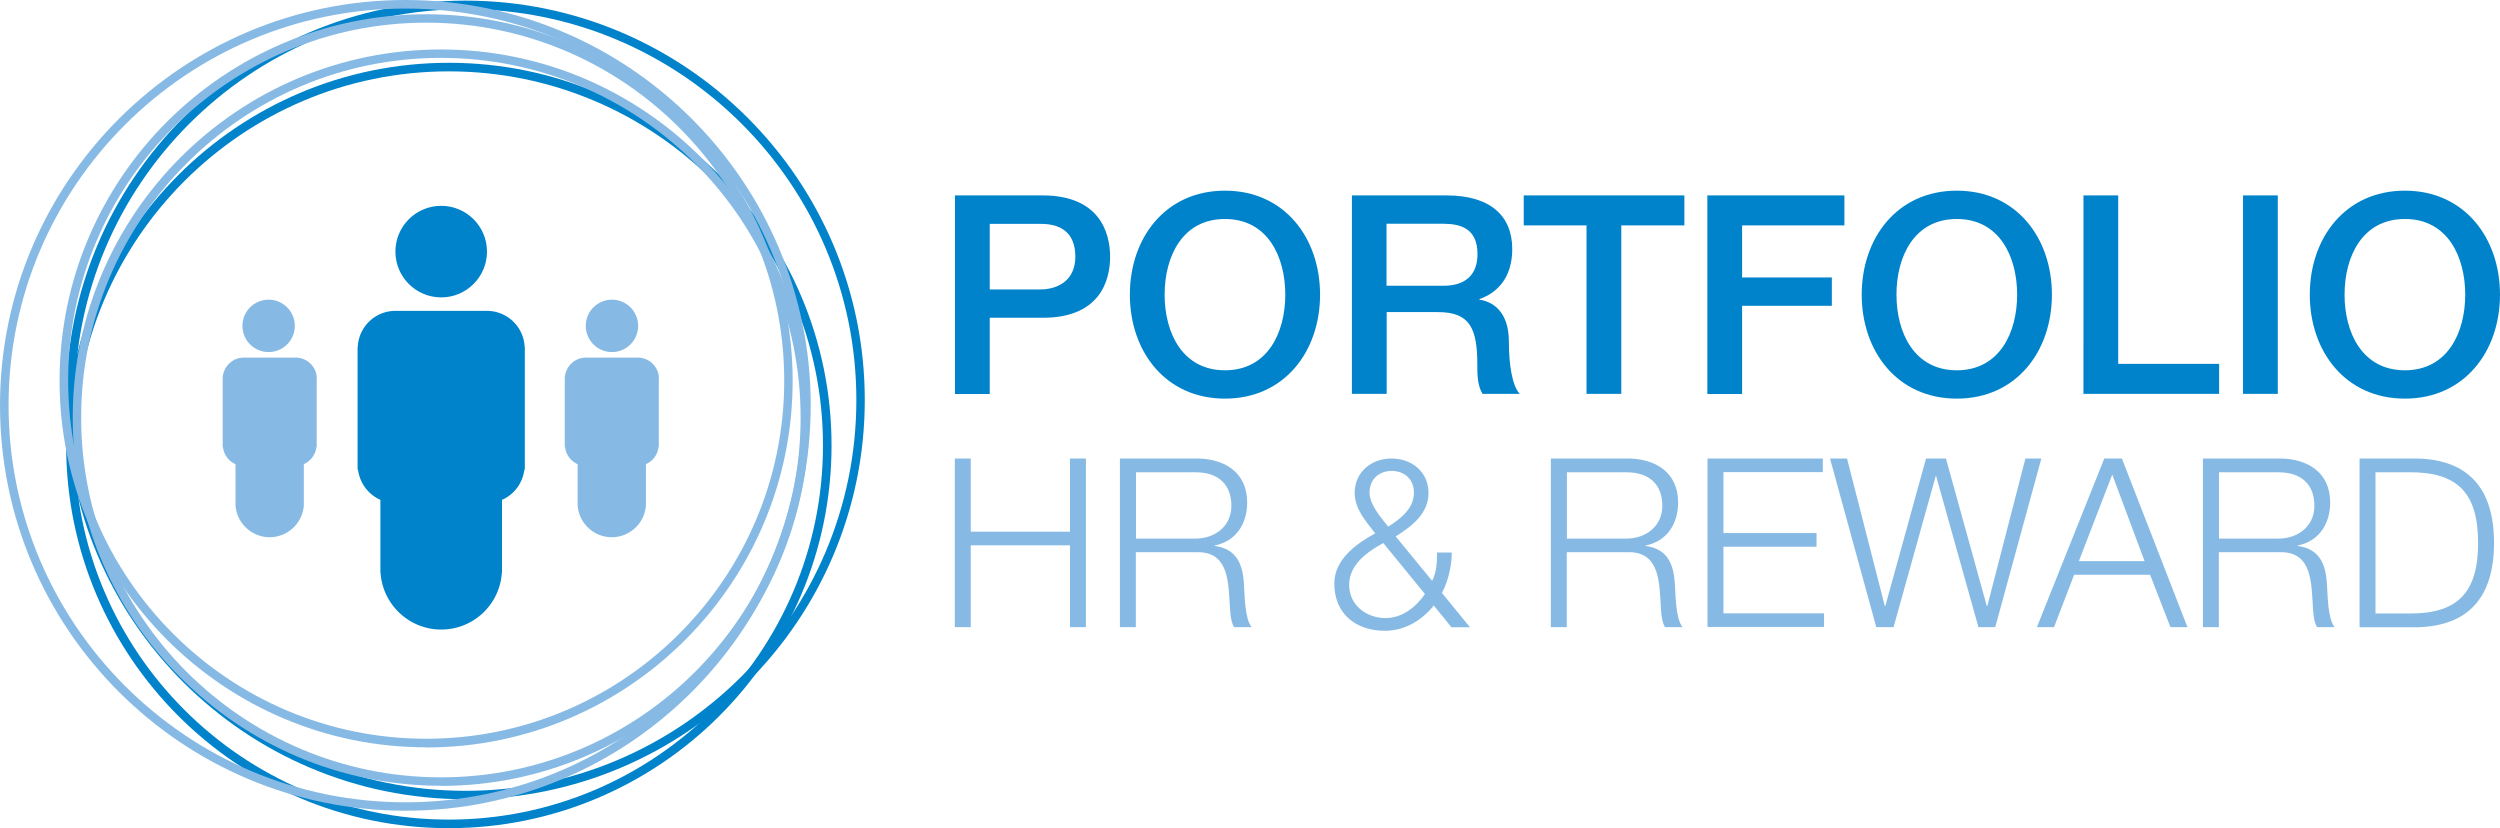
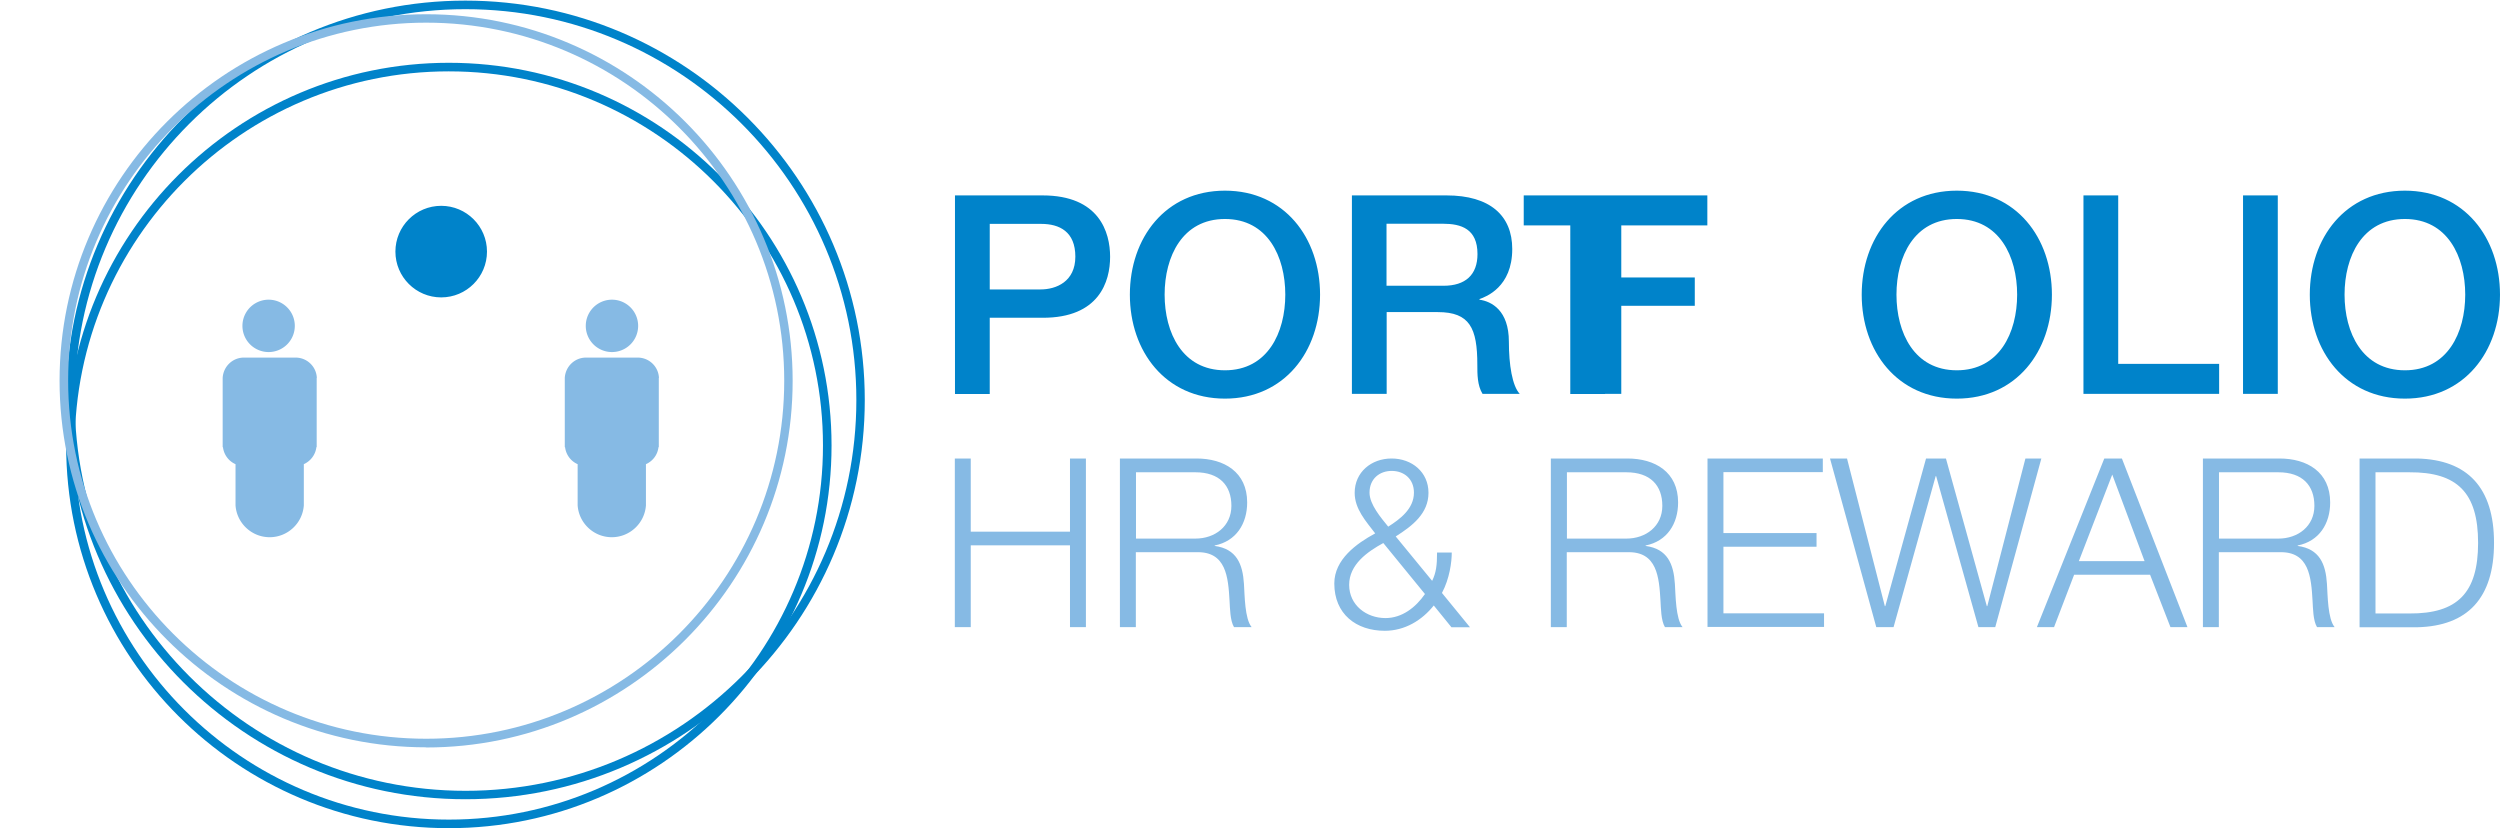
<svg xmlns="http://www.w3.org/2000/svg" id="Layer_1" data-name="Layer 1" viewBox="0 0 163.25 54.08">
  <defs>
    <style>.cls-1{fill:#0083ca}.cls-2{fill:#86bae4}</style>
  </defs>
  <path class="cls-1" d="M29.31 54.08c-13.78 0-24.99-11.21-24.99-24.99S15.53 4.1 29.31 4.1 54.3 15.31 54.3 29.09 43.09 54.08 29.31 54.08zm0-49.42c-13.47 0-24.43 10.96-24.43 24.43s10.96 24.43 24.43 24.43 24.43-10.96 24.43-24.43S42.78 4.66 29.31 4.66z" />
  <path class="cls-1" d="M30.39 52.19c-14.38 0-26.07-11.7-26.07-26.07S16.02.04 30.39.04s26.08 11.7 26.08 26.08-11.7 26.07-26.08 26.07zm0-51.59C16.32.6 4.88 12.05 4.88 26.12S16.33 51.64 30.4 51.64s25.52-11.45 25.52-25.52S44.46.6 30.39.6z" />
-   <path class="cls-2" d="M28.79 51.31c-13.26 0-24.04-10.79-24.04-24.05S15.53 3.23 28.79 3.23s24.04 10.79 24.04 24.04-10.79 24.05-24.04 24.05zm0-47.53C15.84 3.78 5.3 14.32 5.3 27.27s10.54 23.49 23.49 23.49 23.49-10.54 23.49-23.49S41.74 3.78 28.79 3.78z" />
  <path class="cls-2" d="M27.83 48.8c-13.2 0-23.94-10.74-23.94-23.94S14.63.93 27.83.93s23.93 10.74 23.93 23.94-10.74 23.94-23.93 23.94zm0-47.32c-12.89 0-23.38 10.49-23.38 23.38s10.49 23.38 23.38 23.38 23.38-10.49 23.38-23.38S40.72 1.48 27.83 1.48z" />
-   <path class="cls-2" d="M26.47 52.94C11.88 52.94 0 41.07 0 26.47S11.88 0 26.47 0s26.47 11.87 26.47 26.47-11.88 26.47-26.47 26.47zm0-52.38C12.18.56.56 12.18.56 26.47s11.63 25.92 25.92 25.92S52.4 40.76 52.4 26.47 40.77.56 26.47.56z" />
-   <path class="cls-1" d="M34.26 22.66a2.465 2.465 0 0 0-2.46-2.36h-5.98c-1.33 0-2.4 1.05-2.46 2.36h-.01v8.01h.03c.11.88.67 1.62 1.46 1.97v4.77h.01c.14 2.06 1.86 3.7 3.96 3.7s3.82-1.63 3.96-3.7h.01v-4.77c.79-.34 1.35-1.09 1.46-1.97h.03v-8.01h-.01z" />
  <path class="cls-2" d="M43.03 24.68c-.03-.74-.64-1.33-1.39-1.33h-3.37c-.75 0-1.35.59-1.39 1.33v4.52h.02c.06.5.38.92.82 1.11V33c.08 1.16 1.05 2.08 2.23 2.08s2.15-.92 2.23-2.08v-2.69c.45-.2.76-.61.82-1.11h.02v-4.52zm-22.34 0c-.03-.74-.64-1.33-1.39-1.33h-3.37c-.75 0-1.35.59-1.39 1.33v4.52h.02c.06.5.38.92.82 1.11V33c.08 1.16 1.05 2.08 2.23 2.08s2.15-.92 2.23-2.08v-2.69c.44-.2.76-.61.82-1.11h.02v-4.52zm-1.44-3.46a1.71 1.71 0 1 1-3.418.002 1.71 1.71 0 0 1 3.418-.002zm22.42 0a1.71 1.71 0 1 1-3.418.002 1.71 1.71 0 0 1 3.418-.002z" />
-   <path class="cls-1" d="M31.8 16.43c0 1.65-1.34 2.99-2.99 2.99s-2.99-1.34-2.99-2.99 1.34-2.99 2.99-2.99 2.99 1.34 2.99 2.99zm30.56-3.67h5.72c3.7 0 4.41 2.4 4.41 4.01s-.71 3.99-4.41 3.98h-3.45v4.98h-2.27V12.77zm2.27 6.14h3.32c1.02 0 2.27-.51 2.27-2.14s-1.03-2.14-2.23-2.14h-3.36v4.29zm21.57.34c0 3.7-2.32 6.79-6.21 6.79s-6.21-3.09-6.21-6.79 2.32-6.79 6.21-6.79 6.21 3.09 6.21 6.79zm-10.15 0c0 2.49 1.16 4.94 3.94 4.94s3.94-2.45 3.94-4.94-1.16-4.94-3.94-4.94-3.94 2.45-3.94 4.94zm12.22-6.48h6.19c2.83 0 4.29 1.31 4.29 3.5 0 2.49-1.72 3.12-2.14 3.27v.04c.78.11 1.92.69 1.92 2.74 0 1.51.22 2.89.71 3.41h-2.43c-.34-.56-.34-1.27-.34-1.91 0-2.38-.49-3.43-2.58-3.43h-3.34v5.34h-2.27V12.76zm2.27 5.9h3.72c1.43 0 2.22-.71 2.22-2.07 0-1.65-1.07-1.98-2.25-1.98h-3.69v4.05zm8.95-5.9h10.5v1.96h-4.12v11h-2.27v-11h-4.1v-1.96zm12 0h8.95v1.96h-6.68v3.4h5.86v1.85h-5.86v5.76h-2.27V12.77zm22.5 6.48c0 3.7-2.32 6.79-6.21 6.79s-6.21-3.09-6.21-6.79 2.32-6.79 6.21-6.79 6.21 3.09 6.21 6.79zm-10.15 0c0 2.49 1.16 4.94 3.94 4.94s3.94-2.45 3.94-4.94-1.16-4.94-3.94-4.94-3.94 2.45-3.94 4.94zm12.21-6.48h2.27v11h6.59v1.96h-8.86V12.76zm10.42 0h2.27v12.96h-2.27V12.76zm16.78 6.48c0 3.7-2.32 6.79-6.21 6.79s-6.21-3.09-6.21-6.79 2.32-6.79 6.21-6.79 6.21 3.09 6.21 6.79zm-10.15 0c0 2.49 1.16 4.94 3.94 4.94s3.94-2.45 3.94-4.94-1.16-4.94-3.94-4.94-3.94 2.45-3.94 4.94z" />
+   <path class="cls-1" d="M31.8 16.43c0 1.65-1.34 2.99-2.99 2.99s-2.99-1.34-2.99-2.99 1.34-2.99 2.99-2.99 2.99 1.34 2.99 2.99zm30.56-3.67h5.72c3.7 0 4.41 2.4 4.41 4.01s-.71 3.99-4.41 3.98h-3.45v4.98h-2.27V12.77zm2.27 6.14h3.32c1.02 0 2.27-.51 2.27-2.14s-1.03-2.14-2.23-2.14h-3.36v4.29zm21.57.34c0 3.7-2.32 6.79-6.21 6.79s-6.21-3.09-6.21-6.79 2.32-6.79 6.21-6.79 6.21 3.09 6.21 6.79zm-10.15 0c0 2.49 1.16 4.94 3.94 4.94s3.94-2.45 3.94-4.94-1.16-4.94-3.94-4.94-3.94 2.45-3.94 4.94zm12.22-6.48h6.19c2.83 0 4.29 1.31 4.29 3.5 0 2.49-1.72 3.12-2.14 3.27v.04c.78.11 1.92.69 1.92 2.74 0 1.51.22 2.89.71 3.41h-2.43c-.34-.56-.34-1.27-.34-1.91 0-2.38-.49-3.43-2.58-3.43h-3.34v5.34h-2.27V12.76zm2.27 5.9h3.72c1.43 0 2.22-.71 2.22-2.07 0-1.65-1.07-1.98-2.25-1.98h-3.69v4.05zm8.95-5.9h10.5v1.96h-4.12v11h-2.27v-11h-4.1v-1.96zm12 0v1.96h-6.68v3.4h5.86v1.85h-5.86v5.76h-2.27V12.77zm22.5 6.48c0 3.7-2.32 6.79-6.21 6.79s-6.21-3.09-6.21-6.79 2.32-6.79 6.21-6.79 6.21 3.09 6.21 6.79zm-10.15 0c0 2.49 1.16 4.94 3.94 4.94s3.94-2.45 3.94-4.94-1.16-4.94-3.94-4.94-3.94 2.45-3.94 4.94zm12.21-6.48h2.27v11h6.59v1.96h-8.86V12.76zm10.42 0h2.27v12.96h-2.27V12.76zm16.78 6.48c0 3.7-2.32 6.79-6.21 6.79s-6.21-3.09-6.21-6.79 2.32-6.79 6.21-6.79 6.21 3.09 6.21 6.79zm-10.15 0c0 2.49 1.16 4.94 3.94 4.94s3.94-2.45 3.94-4.94-1.16-4.94-3.94-4.94-3.94 2.45-3.94 4.94z" />
  <path class="cls-2" d="M62.35 29.94h1.04v4.78h6.48v-4.78h1.04v11.01h-1.04v-5.34h-6.48v5.34h-1.04V29.94zm10.79 0h4.99c1.8 0 3.31.88 3.31 2.87 0 1.39-.72 2.53-2.12 2.81v.03c1.42.19 1.83 1.17 1.91 2.48.05.76.05 2.27.5 2.82h-1.15c-.26-.43-.26-1.25-.29-1.71-.09-1.54-.21-3.25-2.18-3.18h-3.94v4.89h-1.04V29.94zm1.04 5.23h3.88c1.27 0 2.35-.8 2.35-2.14s-.79-2.19-2.35-2.19h-3.88v4.33zm19.46 4.35c-.79 1-1.92 1.67-3.21 1.67-1.88 0-3.3-1.1-3.3-3.09 0-1.57 1.45-2.61 2.67-3.27-.6-.79-1.34-1.59-1.34-2.65 0-1.34 1.08-2.24 2.41-2.24s2.41.89 2.41 2.24-1.05 2.16-2.14 2.85l2.38 2.9c.26-.54.32-1.02.32-1.85h.96c0 .62-.14 1.7-.64 2.64l1.83 2.24h-1.21l-1.16-1.43zm-3.31-4.06c-1.04.57-2.23 1.4-2.23 2.73s1.13 2.17 2.37 2.17c1.08 0 1.97-.69 2.58-1.57l-2.72-3.33zm-.9-3.29c0 .77.75 1.64 1.22 2.22.76-.48 1.68-1.16 1.68-2.22 0-.91-.66-1.42-1.45-1.42s-1.45.51-1.45 1.42zm11.85-2.23h4.99c1.8 0 3.31.88 3.31 2.87 0 1.39-.72 2.53-2.12 2.81v.03c1.42.19 1.83 1.17 1.91 2.48.05.76.05 2.27.5 2.82h-1.15c-.26-.43-.26-1.25-.29-1.71-.09-1.54-.21-3.25-2.18-3.18h-3.94v4.89h-1.04V29.94zm1.04 5.23h3.88c1.27 0 2.35-.8 2.35-2.14s-.79-2.19-2.35-2.19h-3.88v4.33zm9.18-5.23h7.53v.89h-6.49v3.98h6.08v.89h-6.08v4.35h6.57v.89h-7.61V29.93zm7.99 0h1.12l2.47 9.64h.03l2.66-9.64h1.3l2.67 9.64h.03l2.49-9.64h1.04l-3.01 11.01h-1.1l-2.76-9.86h-.03l-2.75 9.86h-1.13l-3.02-11.01zm17.91 0h1.16l4.28 11.01h-1.11l-1.33-3.42h-4.96l-1.31 3.42h-1.12l4.4-11.01zm-1.65 6.7h4.29l-2.11-5.65-2.18 5.65zm8.11-6.7h4.99c1.8 0 3.31.88 3.31 2.87 0 1.39-.72 2.53-2.12 2.81v.03c1.42.19 1.83 1.17 1.91 2.48.05.76.05 2.27.5 2.82h-1.15c-.26-.43-.26-1.25-.29-1.71-.09-1.54-.21-3.25-2.18-3.18h-3.94v4.89h-1.04V29.94zm1.04 5.23h3.88c1.27 0 2.35-.8 2.35-2.14s-.79-2.19-2.35-2.19h-3.88v4.33zm9.18-5.23h3.77c3.28.08 5.01 1.9 5.01 5.51s-1.73 5.43-5.01 5.51h-3.77V29.95zm1.04 10.12h2.21c3.13.02 4.49-1.33 4.49-4.61s-1.36-4.63-4.49-4.61h-2.21v9.23z" />
</svg>